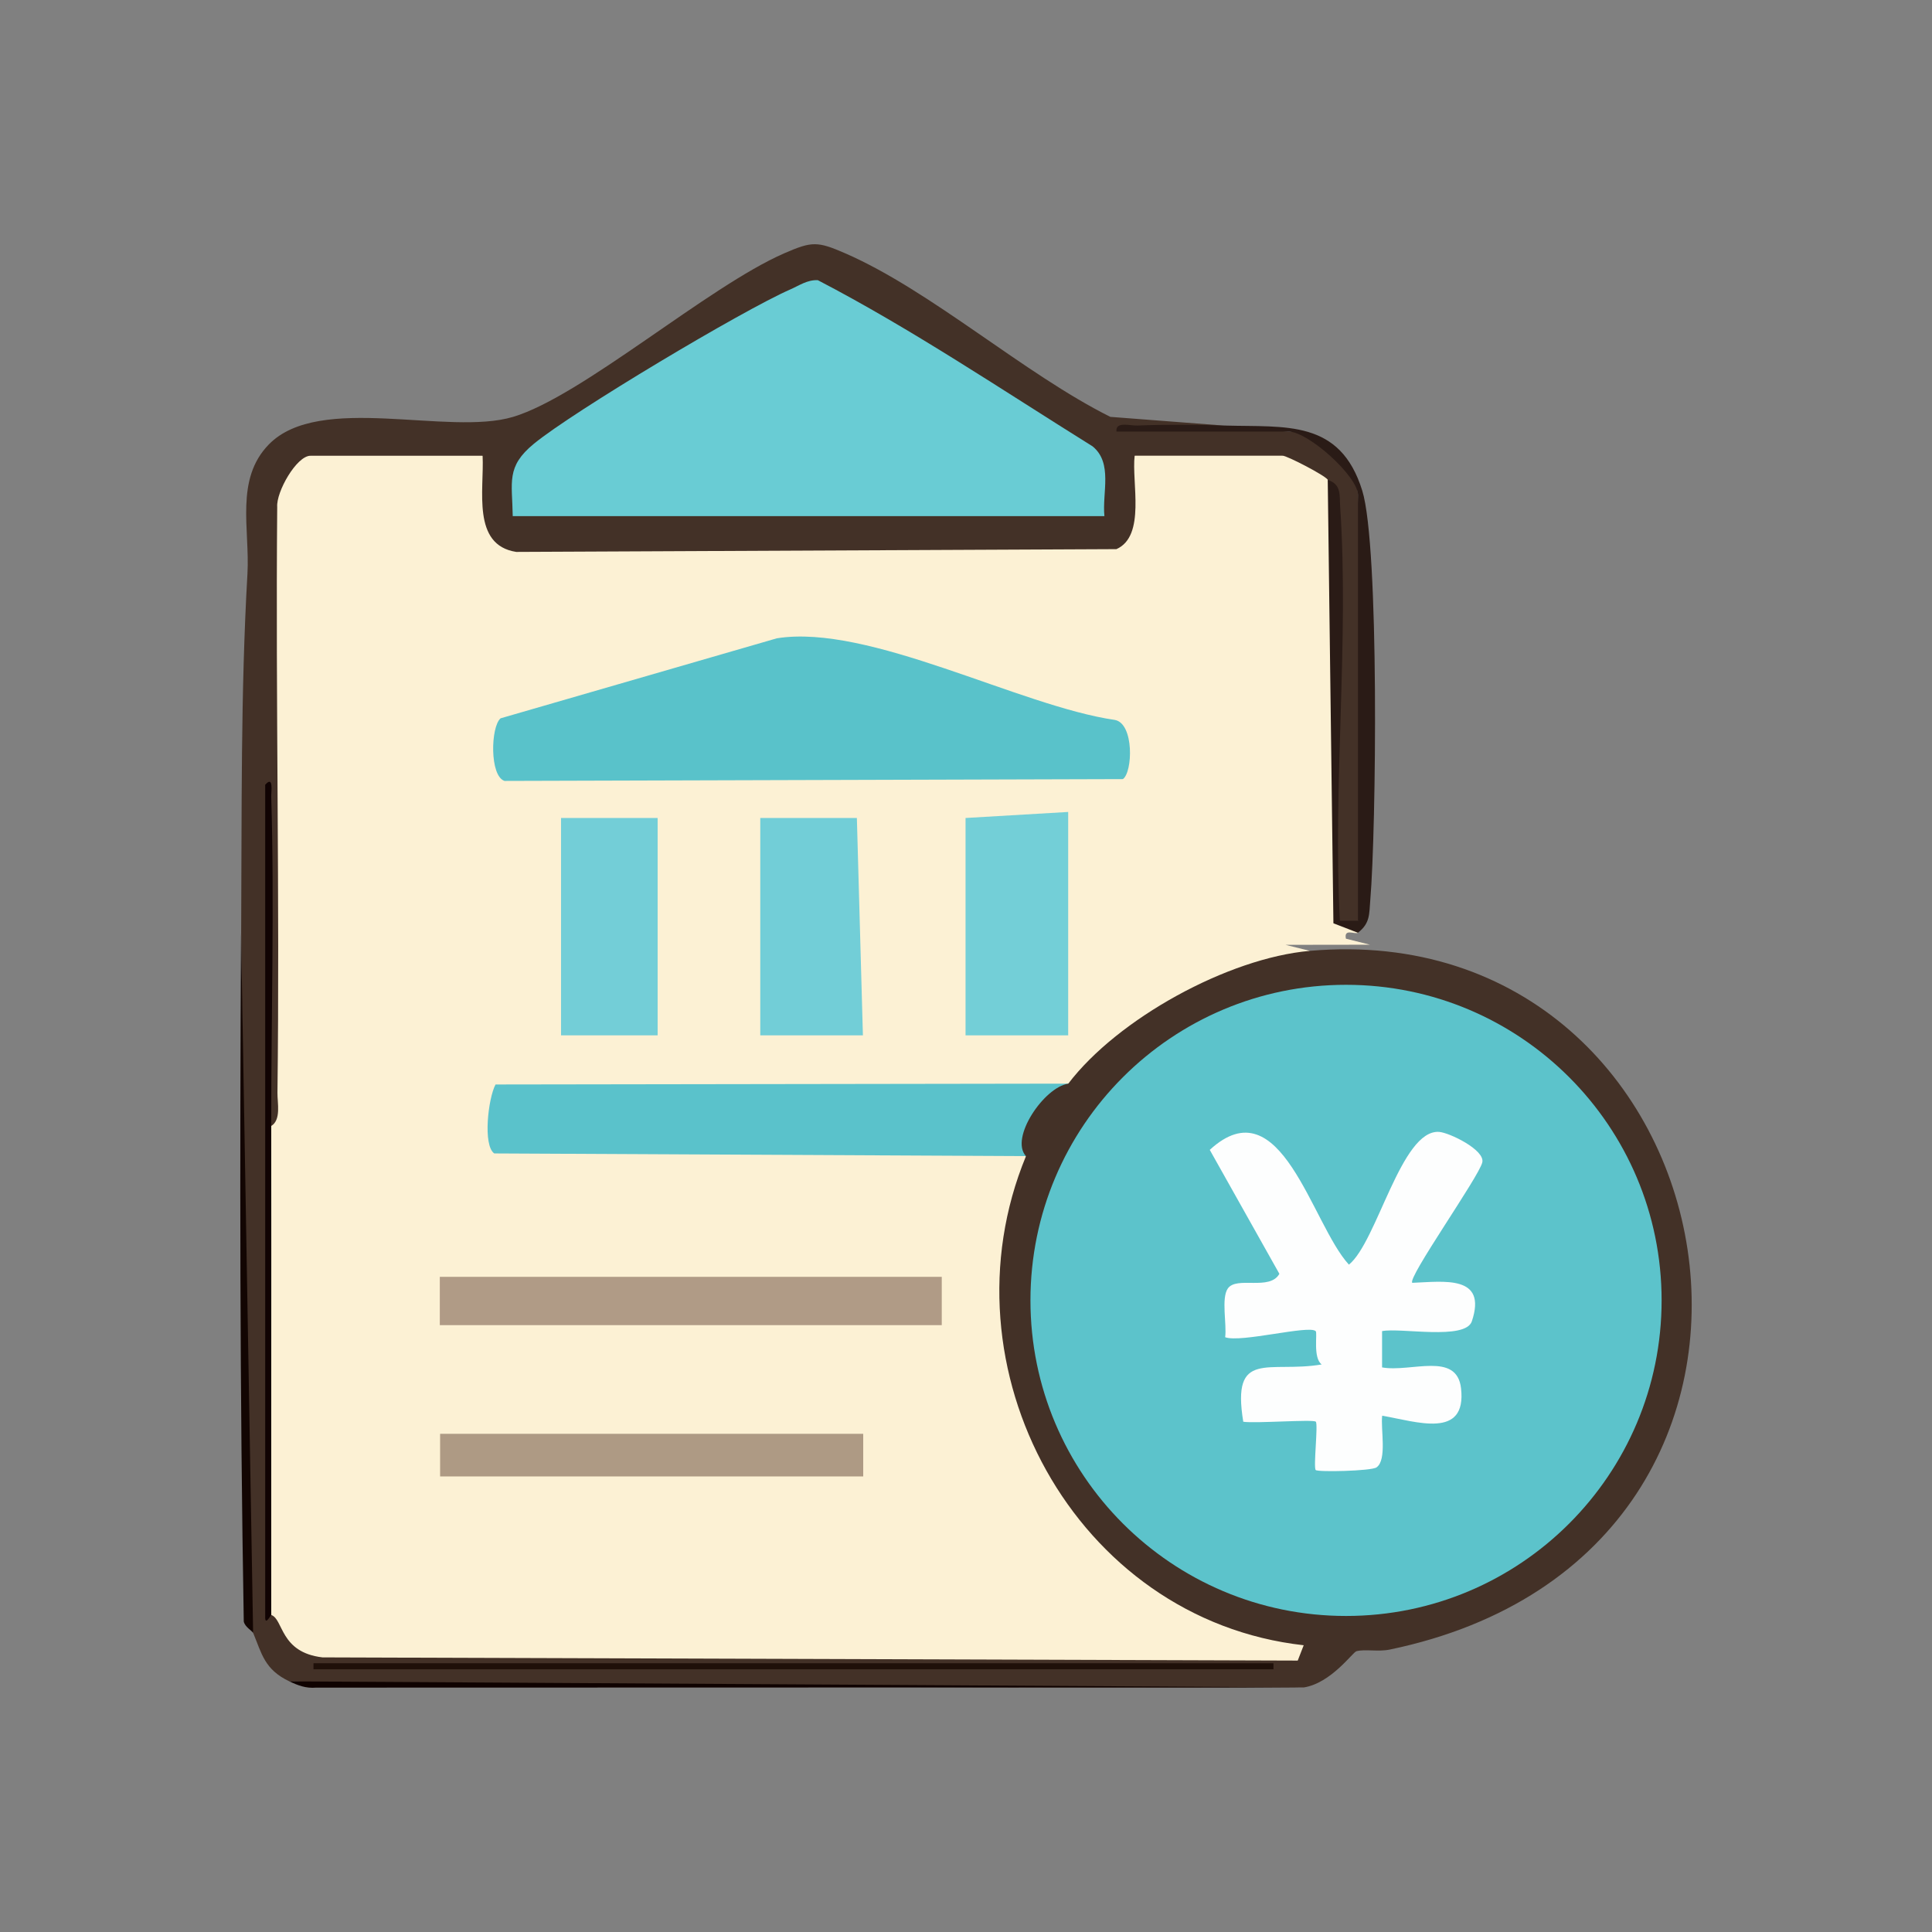
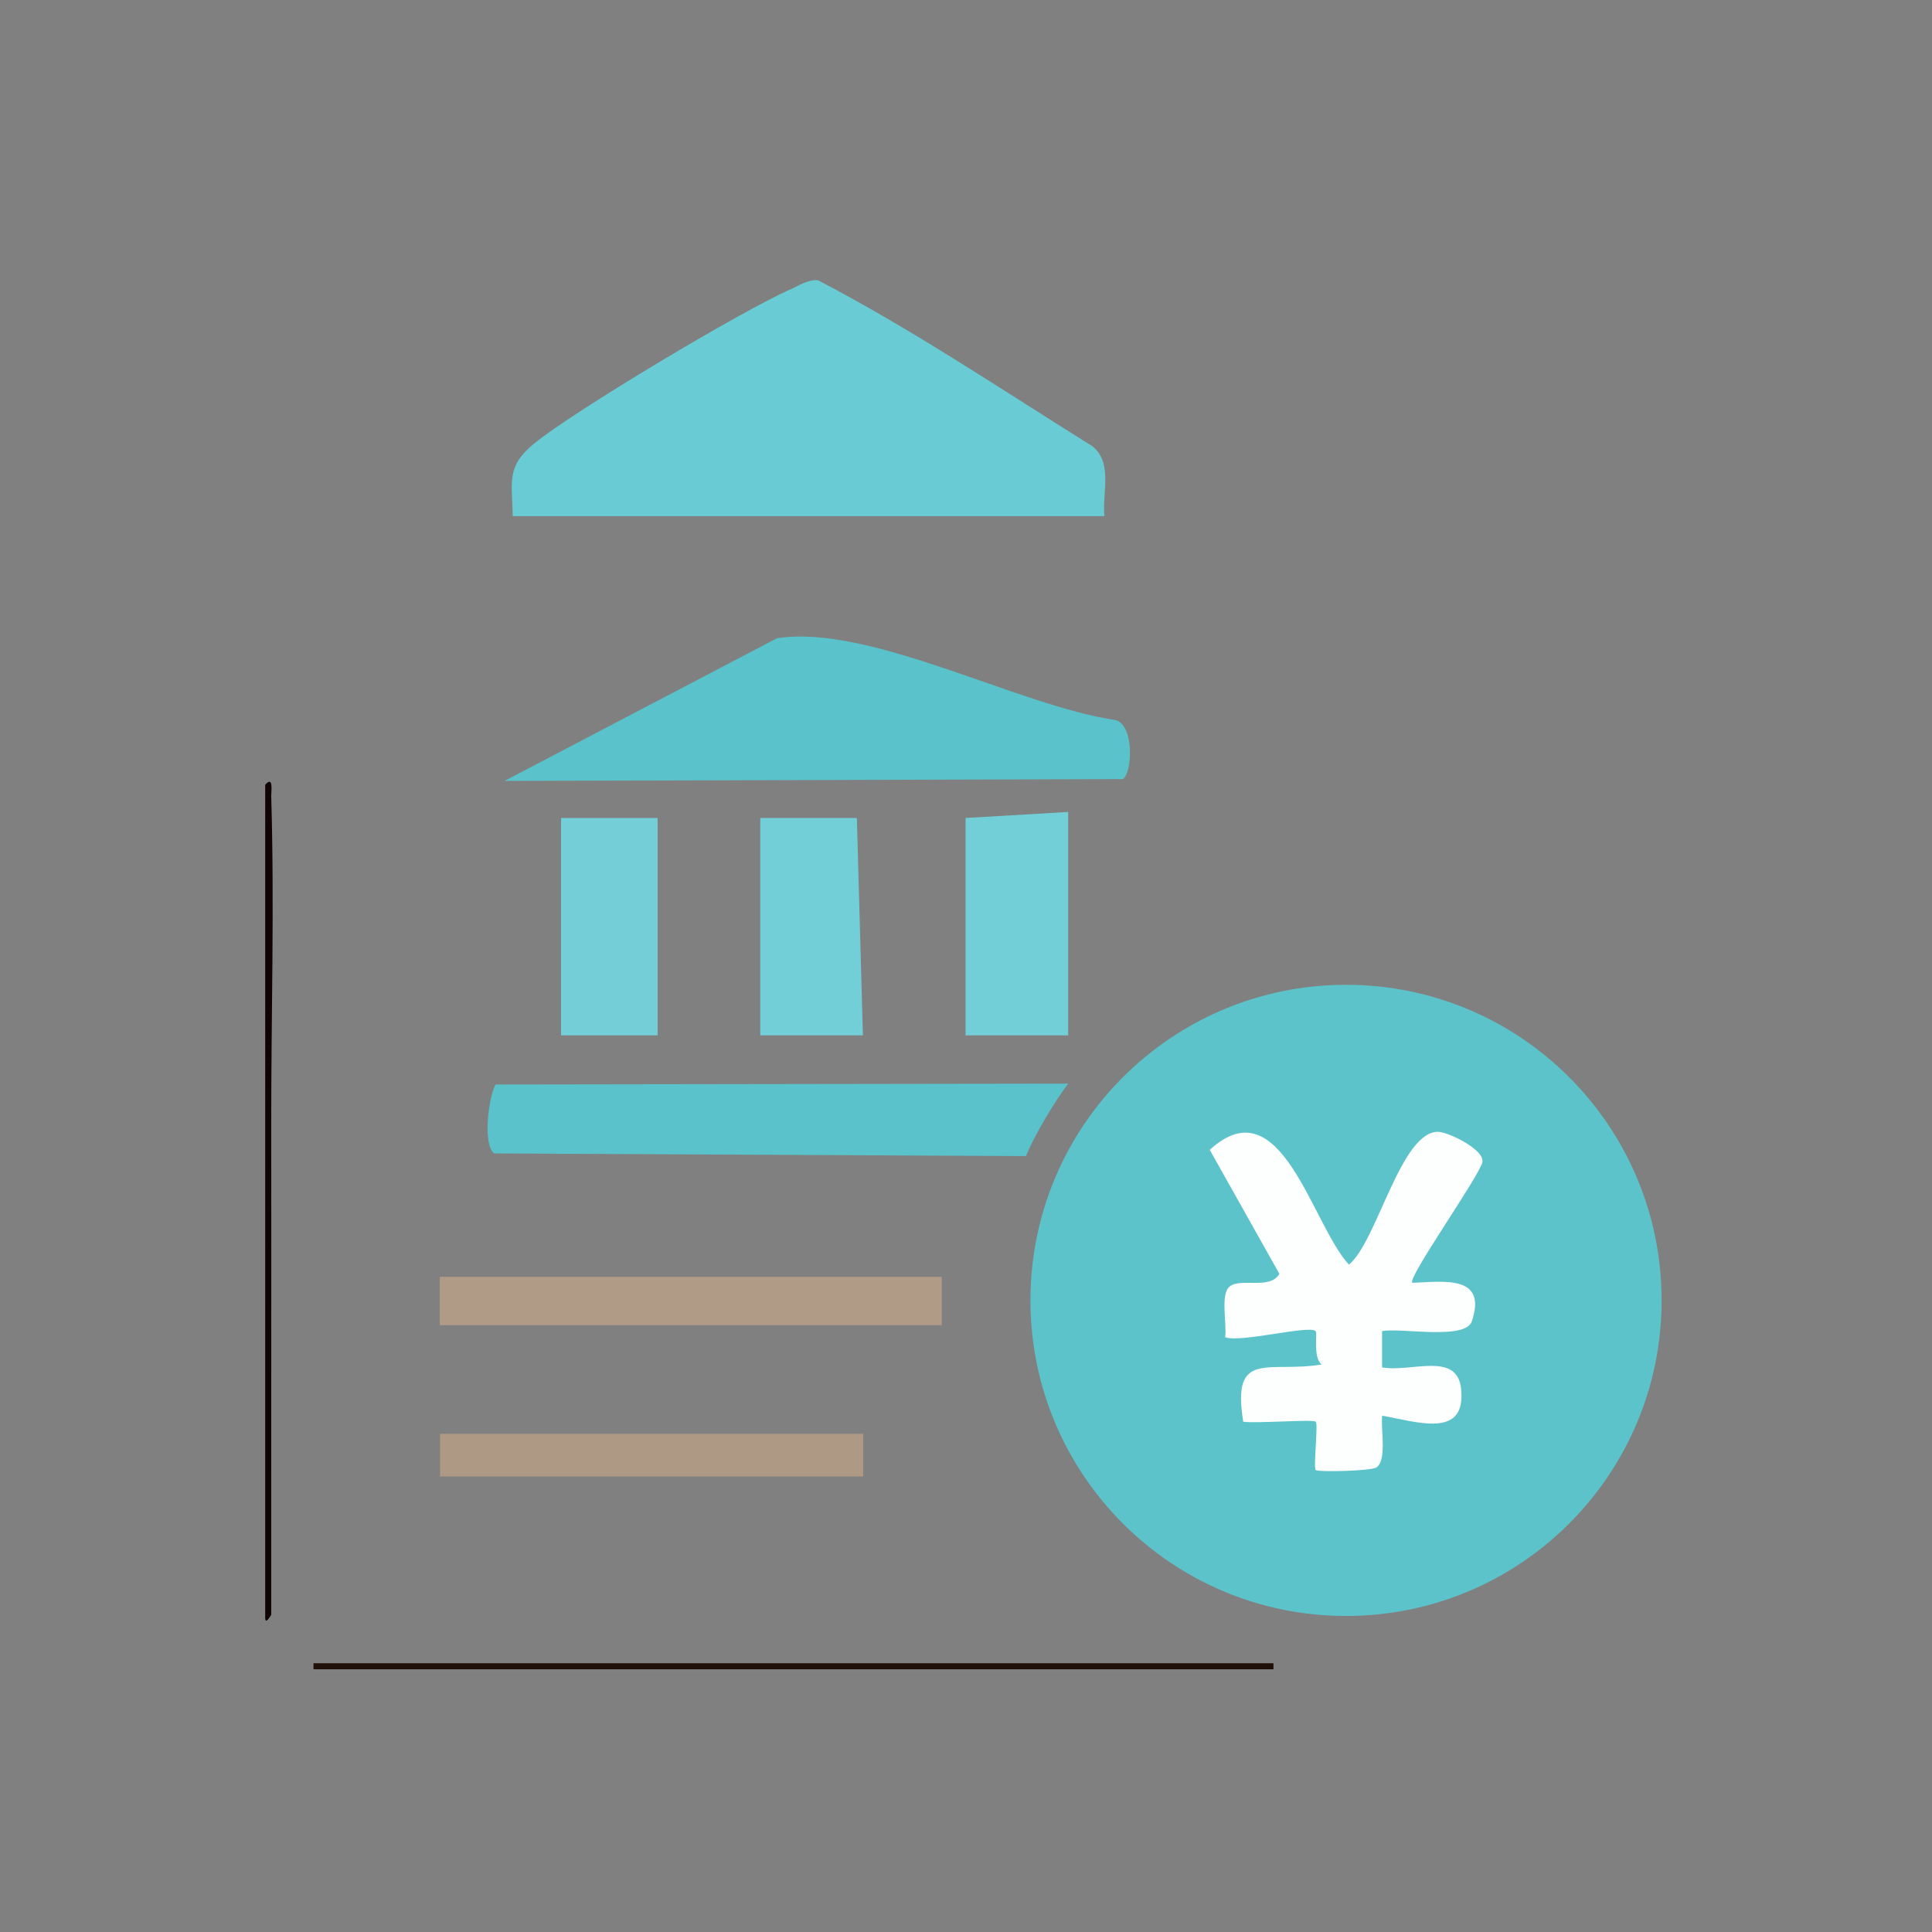
<svg xmlns="http://www.w3.org/2000/svg" width="320" height="320" viewBox="0 0 320 320" fill="none">
  <rect x="0" y="0" width="320" height="320" fill="#808080" stroke="none" />
-   <path d="M44.925 186.485C45.915 170.325 46.115 153.575 45.515 136.215C44.665 133.735 44.005 131.255 43.955 128.755C43.655 113.605 43.785 98.375 43.925 83.285C43.955 80.255 48.325 71.705 51.435 75.475C51.525 74.695 51.775 73.515 52.325 73.475C55.275 73.245 77.415 72.725 78.485 73.475C79.215 73.985 79.725 74.585 79.935 75.475L81.955 77.105C80.695 83.665 81.975 87.785 85.795 89.445L184.445 89.065C186.255 85.705 186.725 81.665 185.855 76.945L187.935 75.485C188.145 74.705 188.485 73.545 189.085 73.485C191.455 73.265 210.095 72.855 210.985 73.485C211.715 73.995 212.225 74.595 212.425 75.485C214.265 72.455 220.915 76.595 219.925 79.485C221.085 83.215 221.515 87.235 221.205 91.545L221.395 152.685C223.965 152.805 225.145 153.405 224.925 154.485C224.485 154.835 222.545 153.695 222.925 155.475L226.915 156.475L212.925 156.495L216.915 157.485L215.365 159.675C201.785 162.095 188.895 169.155 179.595 179.345L176.915 179.485C175.765 180.525 174.575 181.195 173.345 181.495L83.365 181.875C82.995 183.085 82.265 188.655 83.075 189.055L168.705 189.475L169.915 191.485L170.875 194.535C158.995 227.275 179.755 265.545 214.925 270.355C218.825 272.015 218.075 276.115 214.215 277.035L53.245 276.505C48.835 276.225 43.045 271.935 44.915 267.495C44.135 240.505 44.145 213.485 44.915 186.495L44.925 186.485Z" fill="#FCF1D4" />
-   <path d="M128.665 105.725C143.905 103.265 168.895 116.965 184.665 119.245C187.875 119.855 187.615 127.915 185.985 129.045L83.565 129.345C81.075 128.535 81.265 120.365 82.915 118.975L128.665 105.725Z" fill="#59C2CA" />
+   <path d="M128.665 105.725C143.905 103.265 168.895 116.965 184.665 119.245C187.875 119.855 187.615 127.915 185.985 129.045L83.565 129.345L128.665 105.725Z" fill="#59C2CA" />
  <path d="M176.925 179.485C174.625 182.505 171.365 187.995 169.925 191.485L81.865 191.045C79.955 189.725 80.845 181.935 82.075 179.625L176.935 179.485H176.925Z" fill="#5AC2CB" />
  <path d="M155.985 211.485H72.845V219.485H155.985V211.485Z" fill="#B09B86" />
  <path d="M176.925 134.485V171.485H159.925V135.485L176.925 134.485Z" fill="#73CFD7" />
  <path d="M141.925 135.485L142.925 171.485H125.925V135.485H141.925Z" fill="#72CED7" />
  <path d="M108.925 135.485H92.925V171.485H108.925V135.485Z" fill="#73CED7" />
  <path d="M142.975 237.485H72.895V244.545H142.975V237.485Z" fill="#AE9A84" />
-   <path d="M202.925 70.485C196.725 70.585 190.725 70.925 184.925 71.485C194.175 70.455 204.025 70.805 213.425 71.485C218.515 71.535 224.675 76.875 224.925 81.985C226.685 104.985 226.985 128.255 225.805 151.795L224.925 152.485C224.315 154.435 220.175 152.985 221.325 150.045C221.385 127.285 221.245 104.605 220.925 82.015L219.935 79.475C219.455 78.725 213.155 75.475 212.435 75.475H187.935C187.405 79.895 189.825 88.775 184.915 90.955L85.505 91.415C78.095 90.275 80.215 81.125 79.935 75.485H51.435C49.115 75.485 45.725 81.495 45.915 83.965C45.635 116.305 46.355 148.665 45.955 181.005C45.935 182.695 46.595 185.455 44.935 186.495C44.375 179.615 44.225 172.705 44.505 165.775C44.145 200.215 44.285 234.115 44.935 267.495C46.965 268.195 46.345 273.695 53.415 274.515L214.945 275.045L215.935 272.505C178.055 268.275 155.465 226.535 169.935 191.495C167.185 188.515 172.965 180.045 176.935 179.495C185.125 168.725 203.445 158.675 216.935 157.495C288.115 151.255 308.215 257.025 230.165 273.225C228.275 273.615 226.055 273.115 224.665 273.495C224.045 273.665 220.485 278.775 215.945 279.495C159.925 279.615 103.925 279.285 47.945 278.495C43.785 276.525 43.355 273.875 41.945 270.495L41.135 267.805L39.945 154.495C40.065 134.545 39.845 114.895 40.985 95.035C41.405 87.675 38.875 79.375 44.545 73.595C52.945 65.035 74.215 72.275 84.995 69.045C96.425 65.615 117.225 47.475 129.895 41.955C134.485 39.955 135.375 39.945 139.995 41.955C154.235 48.155 169.615 61.915 183.905 69.045L202.945 70.505L202.925 70.485Z" fill="#433127" />
  <path d="M222.945 267.655C251.813 267.655 275.215 244.253 275.215 215.385C275.215 186.517 251.813 163.115 222.945 163.115C194.077 163.115 170.675 186.517 170.675 215.385C170.675 244.253 194.077 267.655 222.945 267.655Z" fill="#5CC3CB" />
  <path d="M233.925 212.475C239.135 212.275 246.365 211.125 243.785 218.845C242.715 222.035 231.975 219.865 228.915 220.475V226.485C233.675 227.345 241.295 223.795 241.995 229.955C242.955 238.445 234.605 235.455 228.935 234.485C228.655 236.655 229.775 241.805 227.995 243.045C227.125 243.655 218.285 243.845 217.925 243.485C217.505 243.065 218.355 235.895 217.935 235.475C217.515 235.055 207.815 235.795 205.925 235.485C203.935 223.365 210.155 227.485 218.915 225.995C217.435 224.925 218.235 220.795 217.925 220.485C216.895 219.405 205.465 222.455 202.925 221.485C203.215 219.365 202.245 215.025 203.365 213.415C204.835 211.315 210.305 213.845 211.905 210.985L200.375 190.455C212.175 179.605 217.245 202.775 223.425 209.465C228.105 205.655 232.065 187.095 238.335 187.475C240.035 187.575 245.995 190.475 245.515 192.525C244.975 194.895 232.995 211.785 233.925 212.475Z" fill="#FDFEFE" />
-   <path d="M202.925 70.485C212.925 70.775 221.965 69.415 225.635 81.275C228.475 90.435 227.945 137.485 226.965 149.035C226.765 151.415 226.965 152.895 224.915 154.495L220.855 152.925L219.915 79.495C222.215 80.195 221.845 82.075 221.975 83.945C223.465 106.165 220.735 130.105 221.925 152.505H224.925V81.985C224.925 78.905 216.685 71.485 213.425 71.485H184.925C184.705 69.725 187.185 70.535 188.415 70.485C193.165 70.285 198.185 70.345 202.925 70.485Z" fill="#2A1B16" />
-   <path d="M215.925 279.485L52.355 279.525C50.665 279.665 49.395 279.175 47.925 278.485L215.925 279.485Z" fill="#0F0200" />
-   <path d="M41.925 270.485C41.755 270.085 40.575 269.505 40.375 268.575C39.725 230.635 39.705 192.475 39.925 154.485L41.925 270.485Z" fill="#120502" />
  <path d="M44.925 186.485C44.955 213.465 44.905 240.505 44.925 267.485C44.875 267.465 43.955 269.225 43.925 267.985V129.985C45.345 128.365 44.905 131.105 44.925 131.965C45.465 150.075 44.905 168.365 44.925 186.485Z" fill="#100303" />
  <path d="M182.925 85.485H84.925C84.835 79.805 83.795 77.305 88.435 73.495C94.955 68.135 122.995 51.395 130.885 47.945C132.375 47.295 133.705 46.325 135.455 46.405C151.015 54.495 165.975 64.585 180.975 73.935C184.355 76.705 182.535 81.605 182.925 85.485Z" fill="#69CCD4" />
  <path d="M210.925 275.485H51.925V276.485H210.925V275.485Z" fill="#1F1009" />
</svg>